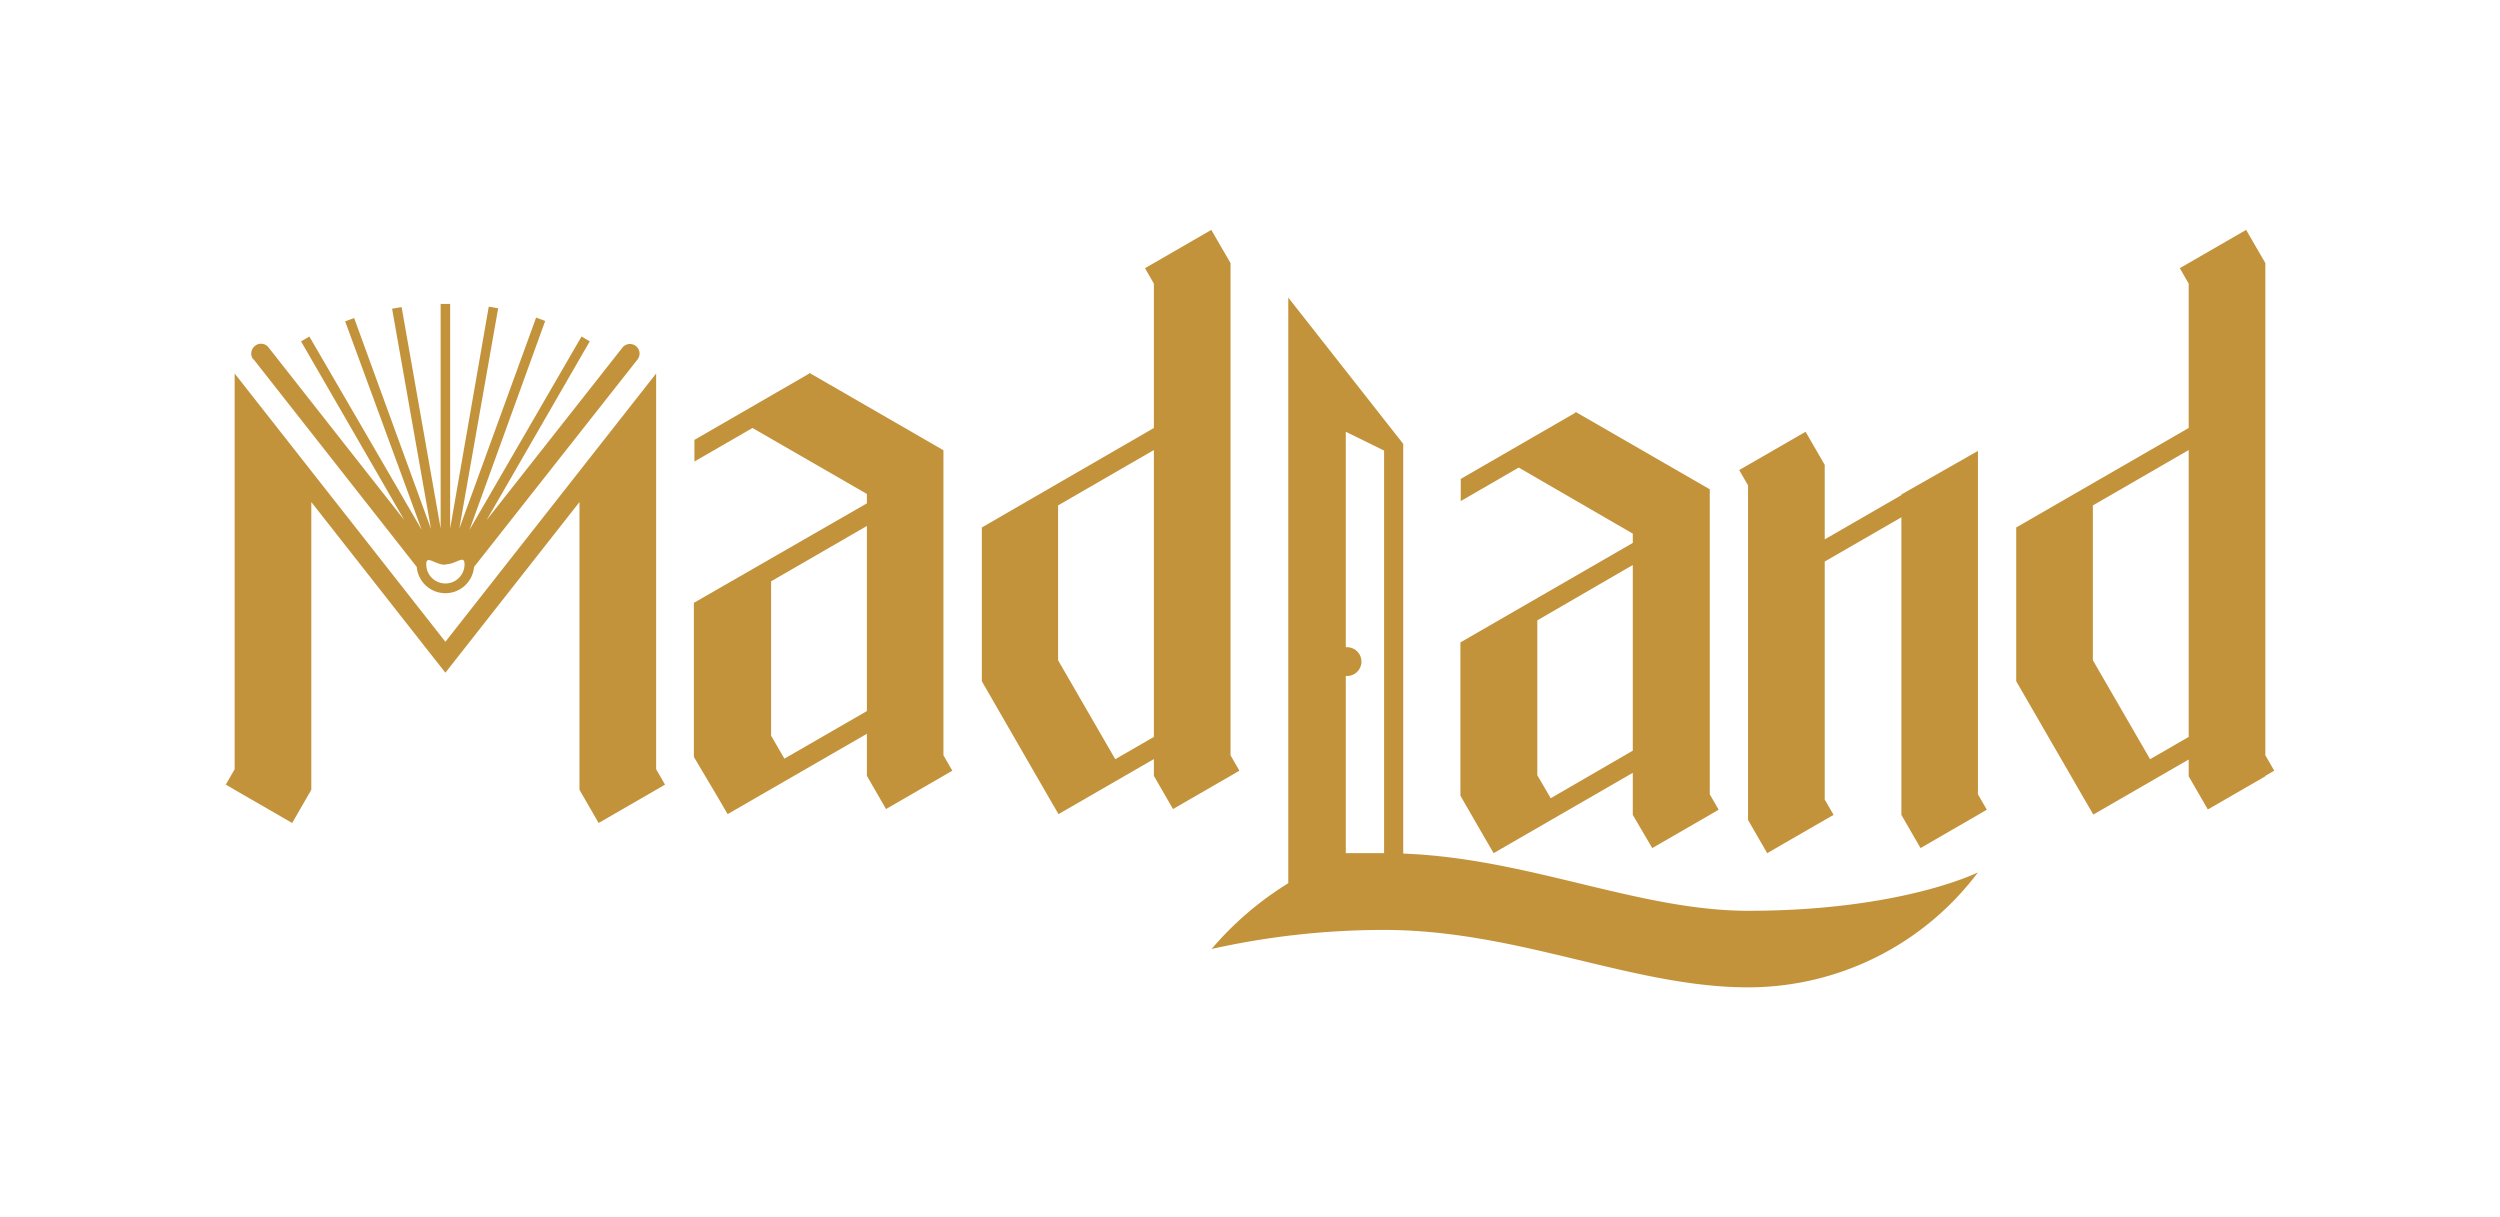
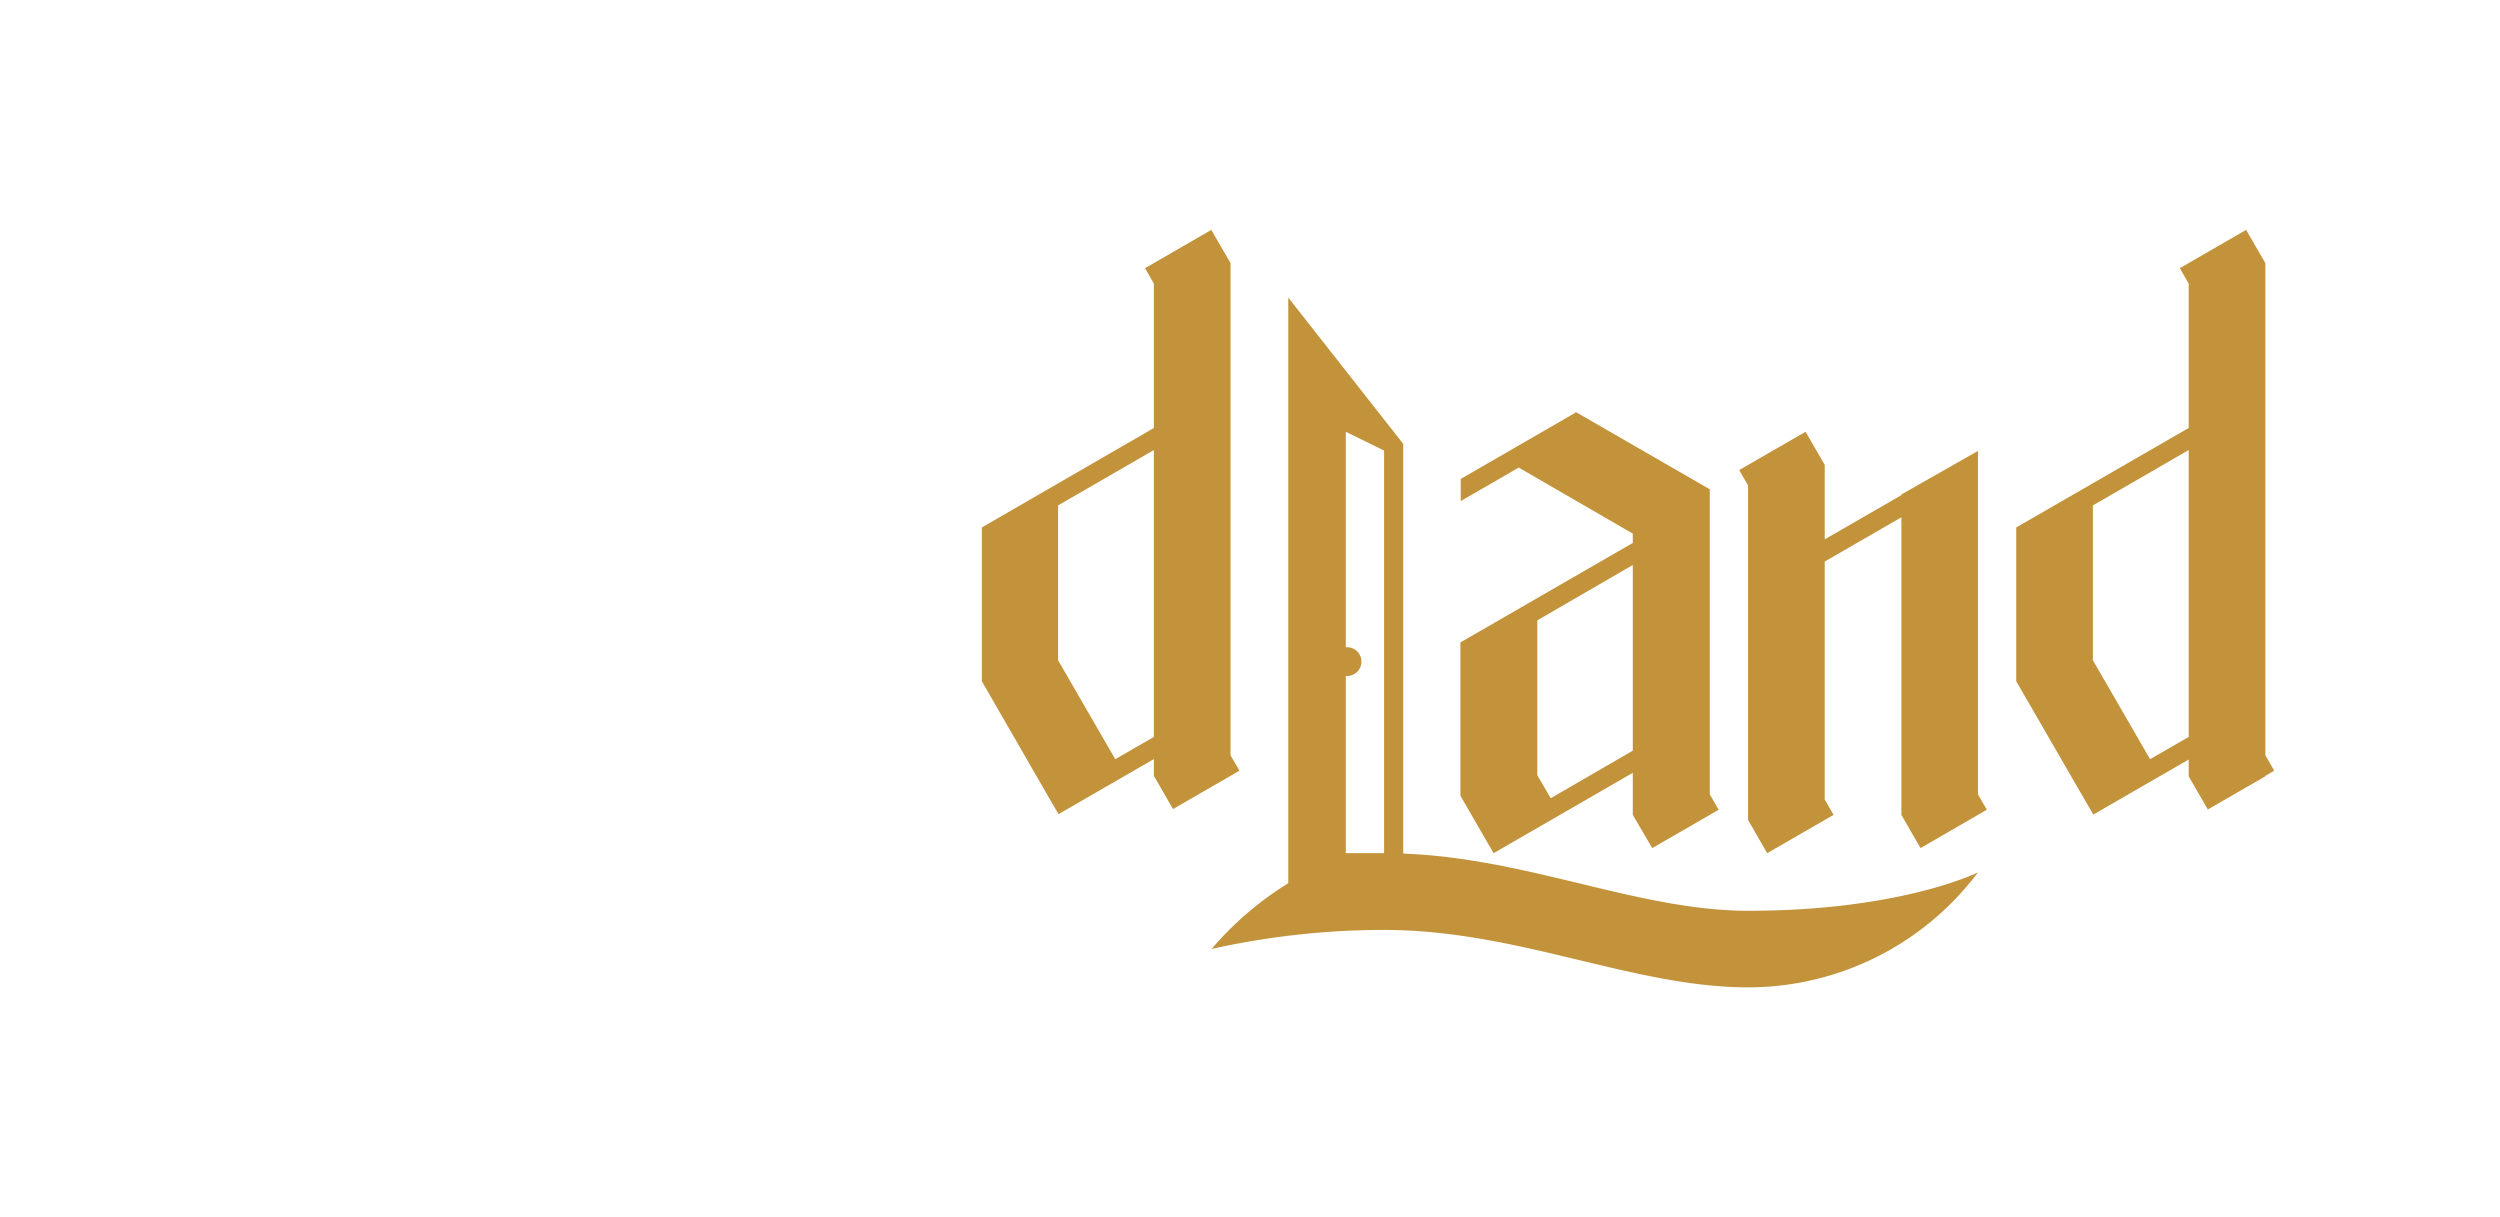
<svg xmlns="http://www.w3.org/2000/svg" id="Capa_1" data-name="Capa 1" viewBox="0 0 231.2 112.56">
  <defs>
    <style>.cls-1{fill:#c3933b;}</style>
  </defs>
-   <path class="cls-1" d="M66.4,73.76h0l.89,1.53,12.88-7.43v3.89l1.77,3.07,5.31-3.07h0l.82-.48-.82-1.42V41.64L74.88,34.5l-.13.1L64.22,40.68v2l5.37-3.1,10.58,6.1v.87l-16,9.2h0V70h0Zm13.77-8-7.63,4.4-1.23-2.13V53.76l8.86-5.12Z" />
-   <polygon class="cls-1" points="28.79 73.04 28.79 46.43 40.06 60.78 40.06 60.78 41.19 62.21 53.59 46.43 53.59 73.04 55.36 76.11 60.68 73.04 60.68 73.04 60.68 73.04 61.5 72.56 60.68 71.14 60.68 37.41 60.68 34.54 41.19 59.35 21.7 34.54 21.7 37.41 21.7 71.14 20.88 72.56 21.7 73.04 21.7 73.04 21.7 73.04 27.02 76.11 28.79 73.04" />
  <path class="cls-1" d="M97,73.76h0l.89,1.53,8.82-5.09v1.55l1.77,3.07,5.32-3.07h0l.82-.48-.82-1.42V24.33l-1.78-3.07-5.31,3.07h0l-.82.47.82,1.43V39.58L90.8,48.78h0V63h0Zm9.71-5.61-3.57,2.06-5.29-9.15V46.74l8.86-5.12Z" />
  <polygon class="cls-1" points="182.92 43.74 182.92 41.7 175.84 45.73 175.84 45.79 168.75 49.88 168.75 42.99 166.98 39.93 160.84 43.47 161.66 44.89 161.66 75.83 163.43 78.9 168.75 75.83 168.75 75.83 168.75 75.83 169.57 75.36 168.75 73.94 168.75 51.93 175.84 47.84 175.84 75.36 177.61 78.43 182.92 75.36 182.92 75.36 182.92 75.36 183.74 74.88 182.92 73.46 182.92 43.74" />
  <path class="cls-1" d="M152.8,78.43l5.32-3.07h0l.82-.48-.82-1.42V45.25l-12.38-7.14-.12.1-10.53,6.08v2.05l5.36-3.1L151,49.35v.86l-15.94,9.2h0V73.59h0l2.18,3.78h0l.89,1.53L151,71.47v3.89Zm-9.39-4.61-1.24-2.13V57.37L151,52.25V69.42Z" />
  <path class="cls-1" d="M209.5,71.75l.82-.48-.82-1.42V24.33l-1.78-3.07-6.13,3.54.82,1.43V39.58l-8.86,5.11h0l-7.09,4.09V63h0l6.24,10.8h0l.89,1.53,8.82-5.09v1.55l1.77,3.07,5.32-3.07Zm-10.66-1.54-5.29-9.15V46.74l8.86-5.12V68.15Z" />
  <path class="cls-1" d="M129.77,78.94V41.05L119.14,27.52V81.68a29.86,29.86,0,0,0-7.09,6.08A73.23,73.23,0,0,1,128,86c12.4,0,23,5.31,33.66,5.31a26.58,26.58,0,0,0,21.26-10.63s-7.09,3.55-21.26,3.55C151.51,84.22,141.35,79.37,129.77,78.94ZM128,41.67V78.9h-3.54V62.51a1.33,1.33,0,1,0,0-2.65V39.93Z" />
-   <path class="cls-1" d="M23.42,33.19,38.54,52.43a2.66,2.66,0,0,0,5.3,0L59,33.19h0a.89.89,0,0,0-1.4-1.09h0L45,48.1l9.54-16.53-.76-.45L43.42,49l7-19.32-.84-.31-7.1,19.51,3.59-20.37-.87-.15L41.63,48.87V28.11h-.88V48.87L37.14,28.4l-.88.15,3.6,20.37L32.75,29.41l-.83.31L39,49,28.61,31.12l-.77.45L37.39,48.1l-12.58-16A.87.87,0,0,0,23.57,32a.89.89,0,0,0-.15,1.24Zm17.77,19c1,0,1.77-.95,1.77,0a1.77,1.77,0,0,1-3.54,0C39.42,51.28,40.21,52.23,41.19,52.23Z" />
</svg>